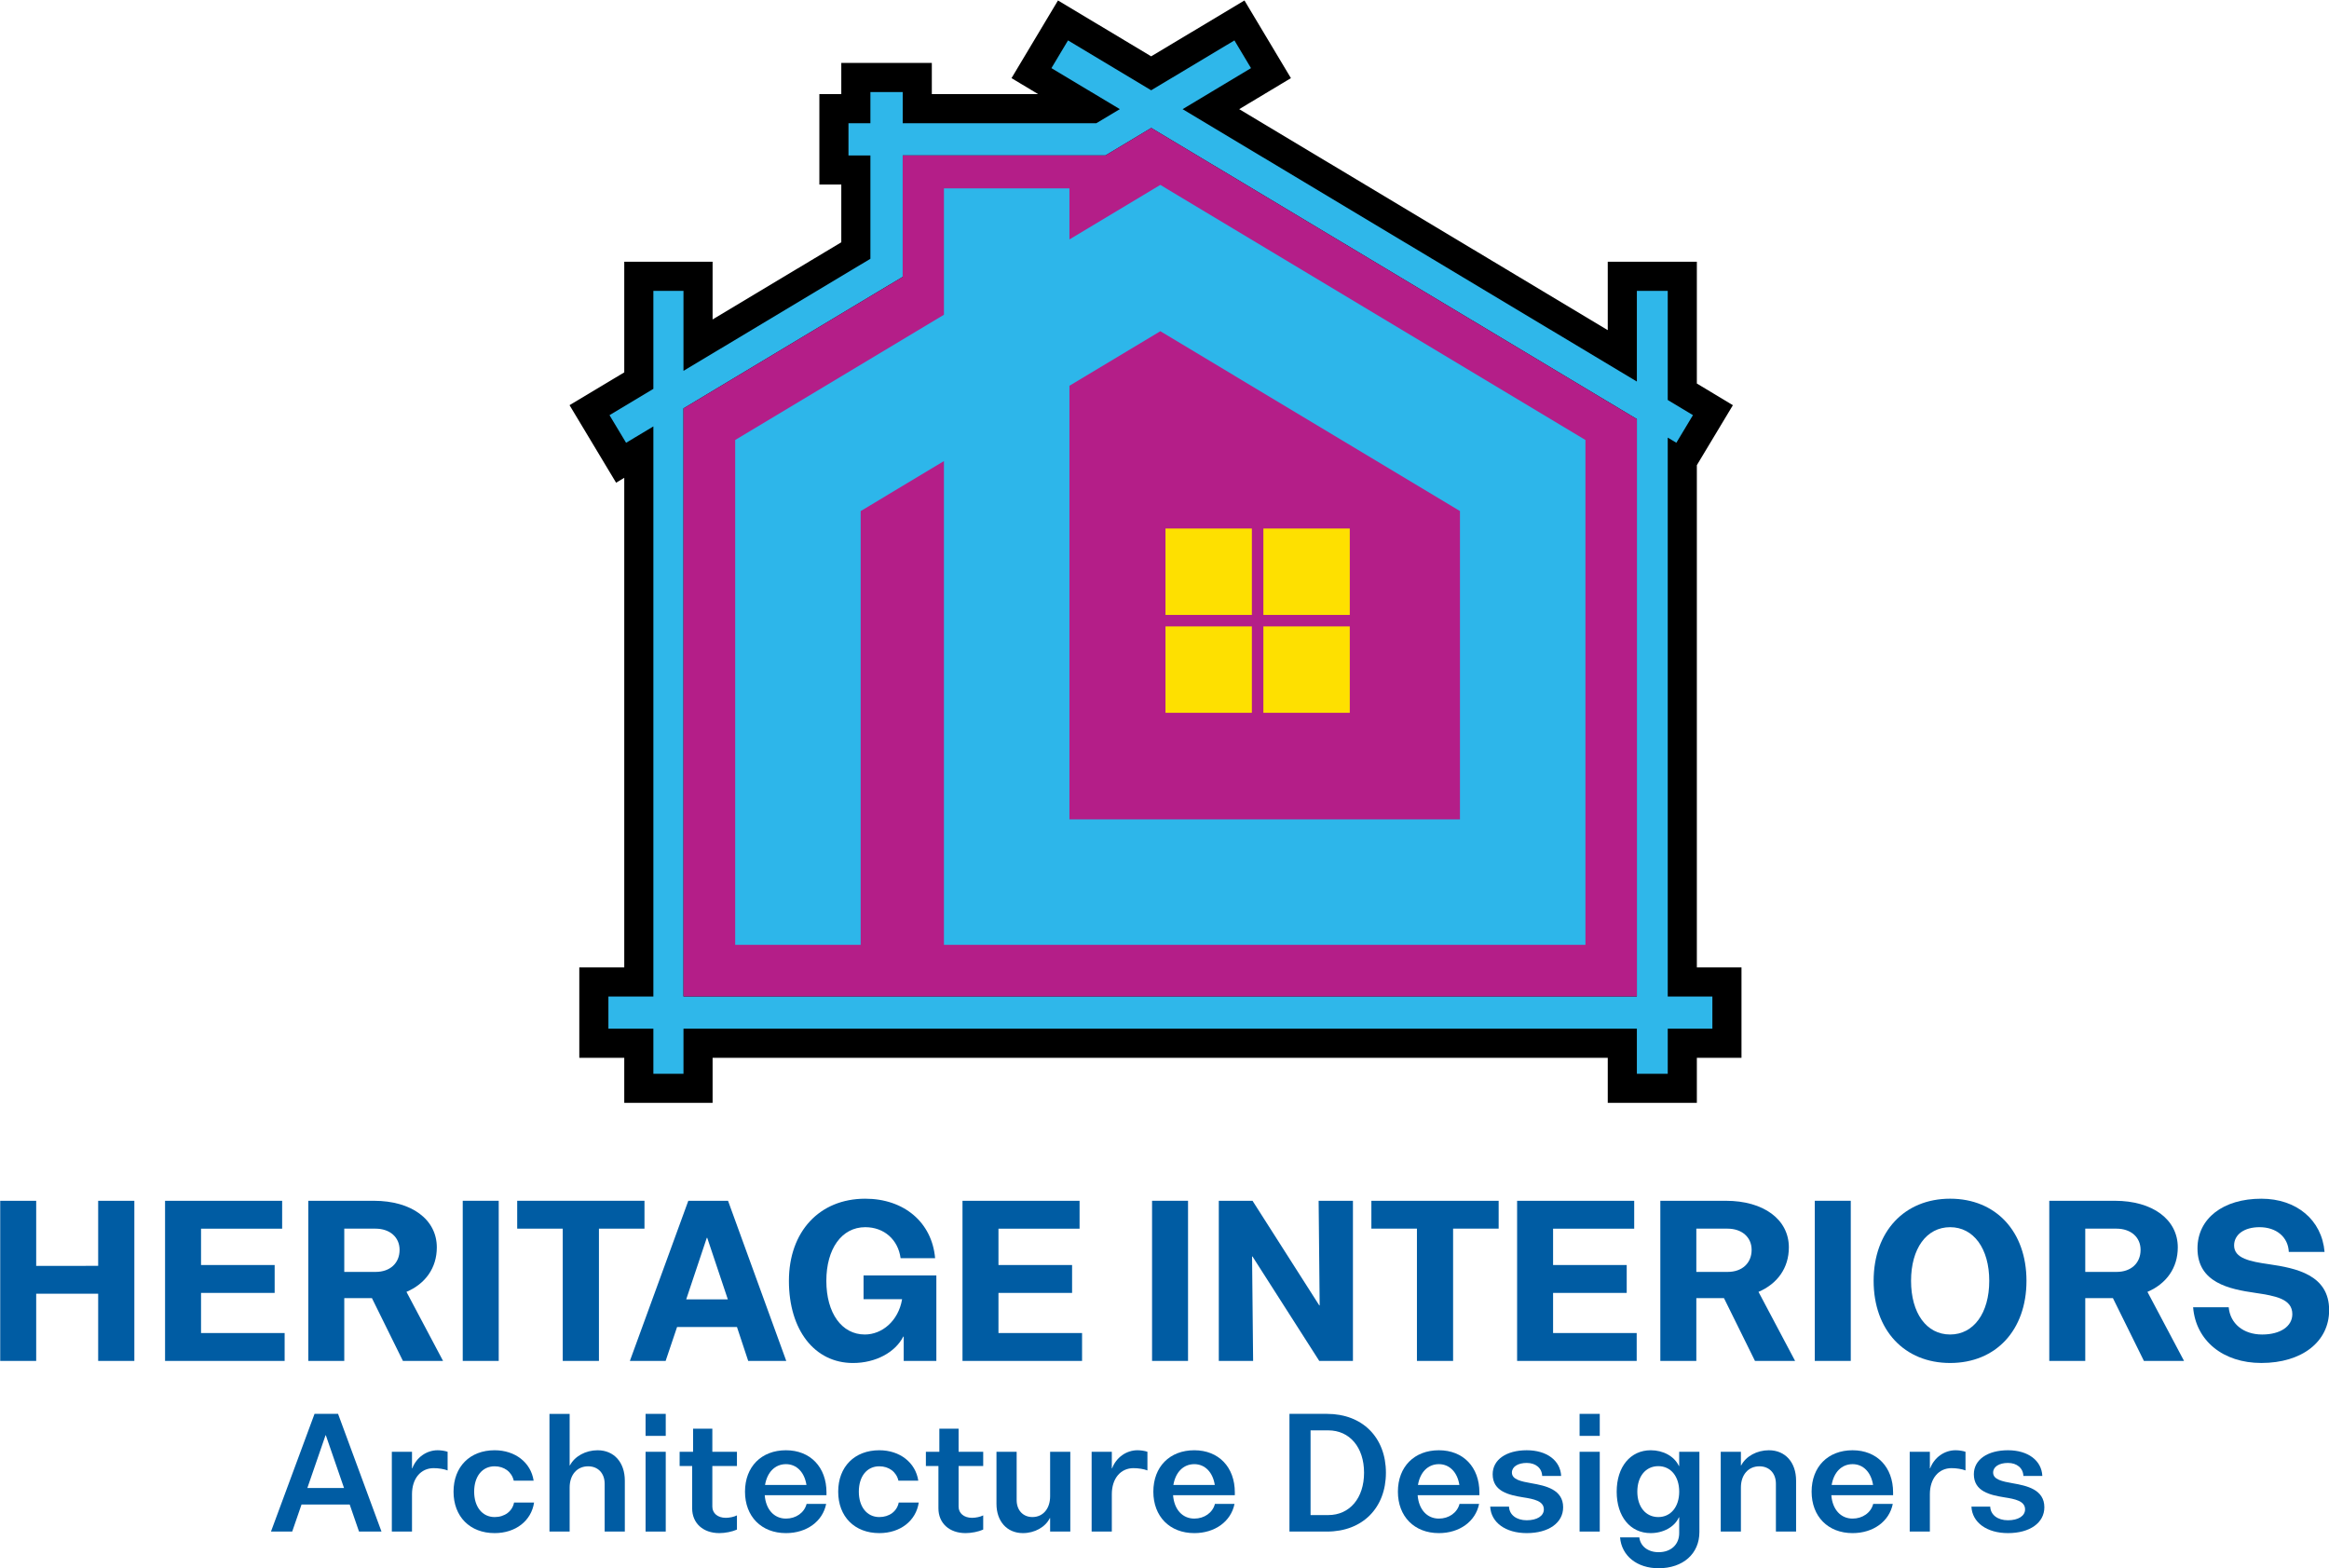
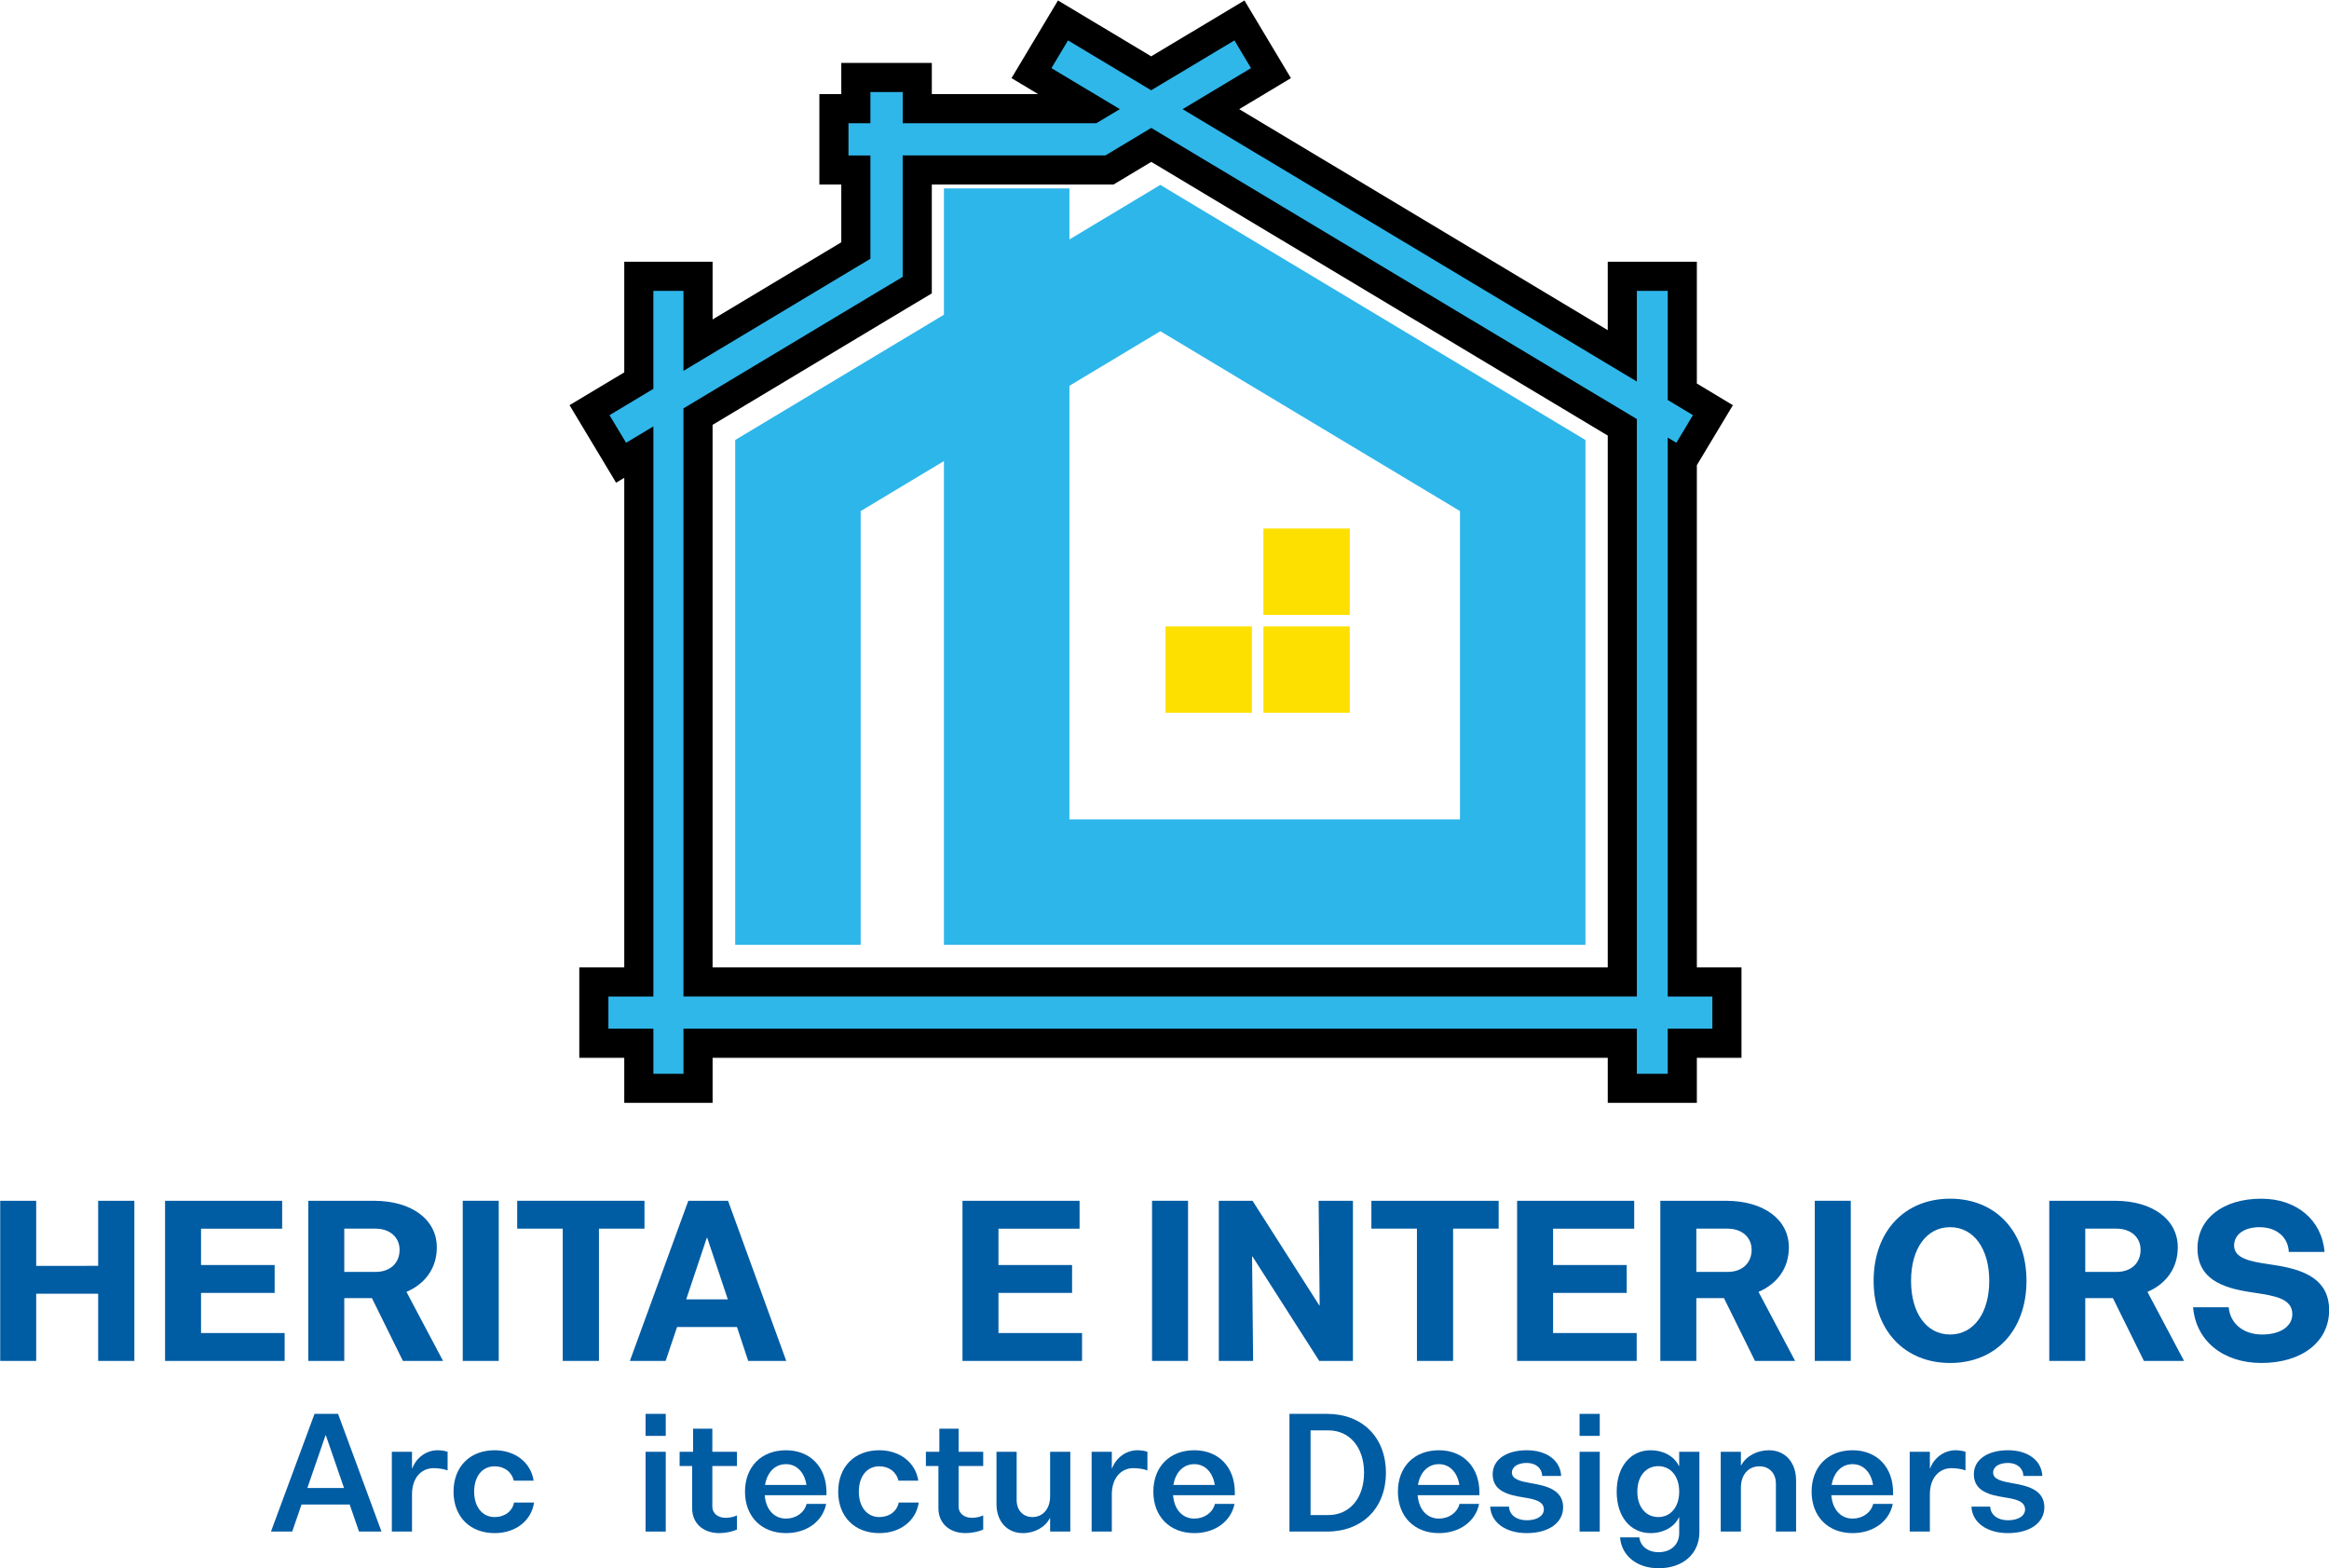
<svg xmlns="http://www.w3.org/2000/svg" version="1.1" id="Layer_1" x="0px" y="0px" width="200px" height="134.661px" viewBox="0 0 200 134.661" enable-background="new 0 0 200 134.661" xml:space="preserve">
  <g>
    <g>
      <path stroke="#000000" stroke-width="5" stroke-miterlimit="10" d="M143.215,85.564V37.577l0.74,0.441l1.425-2.371l-2.165-1.302    v-9.37h-2.651v7.787l-39.01-23.389l5.875-3.523l-1.424-2.38l-7.15,4.282l-7.141-4.282l-1.424,2.38l5.875,3.523l-2.024,1.209    H77.519v-2.68h-2.774v2.68h-1.883v2.765h1.883v8.873l-16.052,9.624v-6.868h-2.586v8.415l-3.767,2.258l1.424,2.371l2.343-1.406    v48.952h-3.861v2.764h3.861v3.87h2.586v-3.87h81.871v3.87h2.651v-3.87h3.833v-2.764H143.215z M140.563,85.564H58.692V35.066    l16.446-9.868l2.38-1.424V13.346h17.41l3.936-2.362l0.075,0.046l41.625,24.955V85.564z" />
      <path fill="#2FB7EA" d="M143.215,85.564V37.577l0.74,0.441l1.425-2.371l-2.165-1.302v-9.37h-2.651v7.787l-39.01-23.389    l5.875-3.523l-1.424-2.38l-7.15,4.282l-7.141-4.282l-1.424,2.38l5.875,3.523l-2.024,1.209H77.519v-2.68h-2.774v2.68h-1.883v2.765    h1.883v8.873l-16.052,9.624v-6.868h-2.586v8.415l-3.767,2.258l1.424,2.371l2.343-1.406v48.952h-3.861v2.764h3.861v3.87h2.586    v-3.87h81.871v3.87h2.651v-3.87h3.833v-2.764H143.215z M140.563,85.564H58.692V35.066l16.446-9.868l2.38-1.424V13.346h17.41    l3.936-2.362l0.075,0.046l41.625,24.955V85.564z" />
-       <polygon fill="#B41E88" points="140.563,35.985 140.563,85.564 58.692,85.564 58.692,35.066 75.138,25.199 77.519,23.775     77.519,13.346 94.928,13.346 98.864,10.984 98.939,11.03   " />
      <path fill="#2DB6EA" d="M136.122,37.765l-35.046-21.027l-1.434-0.863l-1.434,0.863l-6.372,3.823v-4.385H81.06v10.851    L63.162,37.765l-0.028,0.019v43.348h10.776V43.884l7.149-4.292v41.54h55.089V37.784L136.122,37.765z M125.373,70.355H91.836    V33.126l7.806-4.686l25.731,15.443V70.355z" />
      <g>
-         <rect x="100.084" y="45.383" fill="#FEE000" width="7.419" height="7.418" />
        <rect x="108.491" y="45.383" fill="#FEE000" width="7.419" height="7.418" />
        <rect x="100.084" y="53.788" fill="#FEE000" width="7.419" height="7.418" />
        <rect x="108.491" y="53.788" fill="#FEE000" width="7.419" height="7.418" />
      </g>
    </g>
    <g>
      <g>
        <path fill="#005CA3" d="M11.537,103.107v13.751H8.43v-5.768H3.108v5.768h-3.09v-13.751h3.09v5.589H8.43v-5.589H11.537z" />
        <path fill="#005CA3" d="M24.443,114.465v2.394H14.174v-13.751h10.055v2.394h-6.965v3.124h6.322v2.394h-6.322v3.446H24.443z" />
        <path fill="#005CA3" d="M31.939,111.466h-2.375v5.393h-3.09v-13.751h5.625c3.25,0,5.412,1.606,5.412,4.001     c0,1.767-0.982,3.125-2.607,3.82l3.143,5.93H34.6L31.939,111.466z M29.564,109.215h2.696c1.233,0,2.054-0.749,2.054-1.893     c0-1.09-0.839-1.821-2.072-1.821h-2.678V109.215z" />
        <path fill="#005CA3" d="M39.737,103.107h3.09v13.751h-3.09V103.107z" />
        <path fill="#005CA3" d="M55.344,105.501h-3.911v11.357h-3.108v-11.357h-3.911v-2.394h10.93V105.501z" />
        <path fill="#005CA3" d="M63.287,113.947h-5.144l-0.982,2.911H54.09l5.018-13.751h3.411l5,13.751h-3.268L63.287,113.947z      M62.501,111.572l-1.769-5.286h-0.036l-1.768,5.286H62.501z" />
-         <path fill="#005CA3" d="M80.408,109.519v7.34h-2.803v-2.09h-0.036c-0.697,1.358-2.375,2.268-4.322,2.268     c-3.286,0-5.5-2.82-5.5-7.053c0-4.233,2.625-7.054,6.554-7.054c3.339,0,5.732,2.035,6,5.105h-2.964     c-0.214-1.589-1.411-2.66-3.036-2.66c-2.019,0-3.34,1.857-3.34,4.608c0,2.767,1.321,4.607,3.304,4.607     c1.482,0,2.875-1.161,3.196-3.001v-0.034h-3.304v-2.037H80.408z" />
        <path fill="#005CA3" d="M92.921,114.465v2.394H82.653v-13.751h10.054v2.394h-6.965v3.124h6.322v2.394h-6.322v3.446H92.921z" />
        <path fill="#005CA3" d="M98.932,103.107h3.089v13.751h-3.089V103.107z" />
        <path fill="#005CA3" d="M116.182,103.107v13.751h-2.893l-5.732-8.966h-0.037l0.09,8.966h-2.947v-13.751h2.895l5.732,8.982h0.035     l-0.089-8.982H116.182z" />
        <path fill="#005CA3" d="M128.694,105.501h-3.911v11.357h-3.106v-11.357h-3.912v-2.394h10.93V105.501z" />
        <path fill="#005CA3" d="M140.549,114.465v2.394H130.28v-13.751h10.055v2.394h-6.966v3.124h6.323v2.394h-6.323v3.446H140.549z" />
        <path fill="#005CA3" d="M148.044,111.466h-2.374v5.393h-3.091v-13.751h5.626c3.25,0,5.411,1.606,5.411,4.001     c0,1.767-0.982,3.125-2.607,3.82l3.143,5.93h-3.446L148.044,111.466z M145.67,109.215h2.696c1.23,0,2.053-0.749,2.053-1.893     c0-1.09-0.839-1.821-2.071-1.821h-2.678V109.215z" />
        <path fill="#005CA3" d="M155.842,103.107h3.09v13.751h-3.09V103.107z" />
        <path fill="#005CA3" d="M160.896,109.983c0-4.233,2.643-7.054,6.57-7.054c3.929,0,6.555,2.82,6.555,7.054     c0,4.232-2.626,7.053-6.555,7.053C163.538,117.036,160.896,114.216,160.896,109.983z M170.824,109.983     c0-2.768-1.34-4.608-3.358-4.608c-2.035,0-3.357,1.841-3.357,4.608c0,2.767,1.322,4.607,3.357,4.607     C169.484,114.591,170.824,112.75,170.824,109.983z" />
        <path fill="#005CA3" d="M181.444,111.466h-2.375v5.393h-3.09v-13.751h5.626c3.249,0,5.41,1.606,5.41,4.001     c0,1.767-0.983,3.125-2.606,3.82l3.143,5.93h-3.446L181.444,111.466z M179.069,109.215h2.695c1.234,0,2.056-0.749,2.056-1.893     c0-1.09-0.84-1.821-2.072-1.821h-2.679V109.215z" />
        <path fill="#005CA3" d="M188.331,112.25h3.056c0.124,1.394,1.249,2.341,2.874,2.341c1.555,0,2.59-0.696,2.59-1.751     c0-1.321-1.481-1.57-3.16-1.821c-2.251-0.322-4.984-0.875-4.984-3.821c0-2.571,2.199-4.268,5.483-4.268     c3.019,0,5.198,1.82,5.429,4.571h-3.071c-0.053-1.269-1.054-2.126-2.519-2.126c-1.303,0-2.178,0.625-2.178,1.571     c0,1.107,1.375,1.377,2.981,1.607c2.342,0.34,5.18,0.911,5.18,3.947c0,2.715-2.339,4.535-5.822,4.535     C190.905,117.036,188.563,115.125,188.331,112.25z" />
      </g>
    </g>
    <g>
      <g>
        <path fill="#005CA3" d="M30.029,129.188h-4.135l-0.801,2.322H23.27l3.74-10.105h2.021l3.729,10.105h-1.93L30.029,129.188z      M29.543,127.771l-1.562-4.528h-0.026l-1.562,4.528H29.543z" />
        <path fill="#005CA3" d="M38.438,124.661v1.6c-0.302-0.117-0.774-0.195-1.194-0.195c-1.116,0-1.864,0.893-1.864,2.243v3.202     h-1.732v-6.85h1.732v1.417h0.026c0.355-0.933,1.221-1.549,2.179-1.549C37.873,124.529,38.214,124.58,38.438,124.661z" />
        <path fill="#005CA3" d="M38.947,128.086c0-2.14,1.404-3.557,3.531-3.557c1.759,0,3.111,1.051,3.347,2.611h-1.707     c-0.17-0.748-0.814-1.233-1.641-1.233c-1.063,0-1.759,0.865-1.759,2.179c0,1.299,0.695,2.18,1.759,2.18     c0.866,0,1.523-0.5,1.667-1.247h1.719c-0.236,1.574-1.588,2.625-3.386,2.625C40.351,131.644,38.947,130.225,38.947,128.086z" />
-         <path fill="#005CA3" d="M53.656,127.141v4.37h-1.732v-4.108c0-0.891-0.564-1.495-1.418-1.495c-0.945,0-1.588,0.721-1.588,1.825     v3.778h-1.733v-10.105h1.733v4.424h0.026c0.407-0.788,1.352-1.3,2.375-1.3C52.724,124.529,53.656,125.565,53.656,127.141z" />
        <path fill="#005CA3" d="M55.438,121.405h1.732v1.89h-1.732V121.405z M55.438,124.661h1.732v6.85h-1.732V124.661z" />
        <path fill="#005CA3" d="M61.171,125.882v3.489c0,0.566,0.459,0.96,1.155,0.96c0.314,0,0.708-0.079,0.958-0.21v1.22     c-0.407,0.183-1.011,0.303-1.51,0.303c-1.404,0-2.336-0.854-2.336-2.128v-3.634h-1.076v-1.221h1.155v-1.982h1.654v1.982h2.113     v1.221H61.171z" />
        <path fill="#005CA3" d="M70.974,128.388H65.67c0.092,1.221,0.801,2.009,1.825,2.009c0.853,0,1.575-0.499,1.771-1.261h1.68     c-0.302,1.51-1.68,2.508-3.452,2.508c-2.113,0-3.518-1.432-3.518-3.558c0-2.14,1.405-3.557,3.518-3.557     c2.087,0,3.479,1.444,3.479,3.622V128.388z M65.697,127.509h3.557c-0.17-1.089-0.84-1.786-1.758-1.786     C66.55,125.723,65.88,126.42,65.697,127.509z" />
        <path fill="#005CA3" d="M71.979,128.086c0-2.14,1.405-3.557,3.531-3.557c1.758,0,3.111,1.051,3.347,2.611h-1.706     c-0.171-0.748-0.814-1.233-1.641-1.233c-1.064,0-1.759,0.865-1.759,2.179c0,1.299,0.695,2.18,1.759,2.18     c0.866,0,1.522-0.5,1.667-1.247h1.72c-0.236,1.574-1.588,2.625-3.386,2.625C73.384,131.644,71.979,130.225,71.979,128.086z" />
        <path fill="#005CA3" d="M82.318,125.882v3.489c0,0.566,0.459,0.96,1.155,0.96c0.315,0,0.709-0.079,0.958-0.21v1.22     c-0.407,0.183-1.011,0.303-1.509,0.303c-1.405,0-2.336-0.854-2.336-2.128v-3.634h-1.077v-1.221h1.156v-1.982h1.653v1.982h2.113     v1.221H82.318z" />
        <path fill="#005CA3" d="M91.911,124.661v6.85h-1.733v-1.154h-0.026c-0.381,0.774-1.299,1.287-2.31,1.287     c-1.366,0-2.271-1.011-2.271-2.508v-4.475h1.733v4.146c0,0.88,0.552,1.458,1.352,1.458c0.919,0,1.522-0.724,1.522-1.785v-3.819     H91.911z" />
        <path fill="#005CA3" d="M98.534,124.661v1.6c-0.302-0.117-0.774-0.195-1.194-0.195c-1.116,0-1.864,0.893-1.864,2.243v3.202     h-1.733v-6.85h1.733v1.417h0.026c0.354-0.933,1.221-1.549,2.179-1.549C97.97,124.529,98.311,124.58,98.534,124.661z" />
        <path fill="#005CA3" d="M106.039,128.388h-5.303c0.092,1.221,0.801,2.009,1.824,2.009c0.854,0,1.575-0.499,1.771-1.261h1.681     c-0.302,1.51-1.681,2.508-3.452,2.508c-2.113,0-3.518-1.432-3.518-3.558c0-2.14,1.405-3.557,3.518-3.557     c2.087,0,3.479,1.444,3.479,3.622V128.388z M100.762,127.509h3.557c-0.17-1.089-0.84-1.786-1.759-1.786     C101.616,125.723,100.946,126.42,100.762,127.509z" />
        <path fill="#005CA3" d="M110.731,121.405h3.229c3.032,0,5.054,2.021,5.054,5.053s-2.021,5.053-5.054,5.053h-3.229V121.405z      M114.066,130.095c1.837,0,3.071-1.457,3.071-3.637c0-2.178-1.234-3.637-3.071-3.637h-1.523v7.273H114.066z" />
        <path fill="#005CA3" d="M127.042,128.388h-5.303c0.093,1.221,0.801,2.009,1.824,2.009c0.854,0,1.575-0.499,1.772-1.261h1.681     c-0.303,1.51-1.681,2.508-3.453,2.508c-2.112,0-3.519-1.432-3.519-3.558c0-2.14,1.406-3.557,3.519-3.557     c2.088,0,3.479,1.444,3.479,3.622V128.388z M121.766,127.509h3.557c-0.171-1.089-0.841-1.786-1.759-1.786     C122.618,125.723,121.949,126.42,121.766,127.509z" />
        <path fill="#005CA3" d="M127.97,129.371h1.615c0.025,0.696,0.629,1.17,1.521,1.17c0.879,0,1.47-0.367,1.47-0.933     c0-0.722-0.853-0.892-1.784-1.036c-1.207-0.197-2.611-0.5-2.611-1.982c0-1.248,1.168-2.061,2.926-2.061     c1.719,0,2.889,0.878,2.955,2.205h-1.63c-0.025-0.669-0.55-1.116-1.325-1.116c-0.761,0-1.273,0.328-1.273,0.827     c0,0.604,0.789,0.761,1.681,0.919c1.22,0.211,2.718,0.538,2.718,2.061c0,1.338-1.247,2.219-3.125,2.219     C129.283,131.644,128.036,130.725,127.97,129.371z" />
        <path fill="#005CA3" d="M135.645,121.405h1.732v1.89h-1.732V121.405z M135.645,124.661h1.732v6.85h-1.732V124.661z" />
        <path fill="#005CA3" d="M145.934,124.661v6.89c0,1.863-1.405,3.11-3.505,3.11c-1.851,0-3.178-1.062-3.308-2.649h1.653     c0.091,0.761,0.748,1.271,1.654,1.271c1.063,0,1.771-0.654,1.771-1.639v-1.353h-0.025c-0.381,0.84-1.353,1.353-2.429,1.353     c-1.746,0-2.914-1.419-2.914-3.558c0-2.14,1.181-3.557,2.927-3.557c1.063,0,2.022,0.512,2.416,1.353h0.025v-1.221H145.934z      M144.2,128.086c0-1.313-0.722-2.191-1.797-2.191c-1.079,0-1.8,0.878-1.8,2.191c0,1.299,0.721,2.18,1.8,2.18     C143.479,130.266,144.2,129.385,144.2,128.086z" />
        <path fill="#005CA3" d="M154.237,127.141v4.37h-1.733v-4.108c0-0.891-0.563-1.495-1.417-1.495c-0.945,0-1.589,0.721-1.589,1.825     v3.778h-1.732v-6.85h1.732v1.168h0.025c0.409-0.788,1.354-1.3,2.377-1.3C153.305,124.529,154.237,125.565,154.237,127.141z" />
        <path fill="#005CA3" d="M162.568,128.388h-5.305c0.094,1.221,0.803,2.009,1.825,2.009c0.853,0,1.576-0.499,1.771-1.261h1.681     c-0.302,1.51-1.681,2.508-3.452,2.508c-2.112,0-3.518-1.432-3.518-3.558c0-2.14,1.405-3.557,3.518-3.557     c2.086,0,3.479,1.444,3.479,3.622V128.388z M157.291,127.509h3.557c-0.17-1.089-0.841-1.786-1.759-1.786     C158.145,125.723,157.475,126.42,157.291,127.509z" />
        <path fill="#005CA3" d="M168.785,124.661v1.6c-0.302-0.117-0.776-0.195-1.195-0.195c-1.116,0-1.865,0.893-1.865,2.243v3.202     h-1.731v-6.85h1.731v1.417h0.027c0.354-0.933,1.222-1.549,2.178-1.549C168.219,124.529,168.563,124.58,168.785,124.661z" />
        <path fill="#005CA3" d="M169.294,129.371h1.614c0.025,0.696,0.629,1.17,1.523,1.17c0.878,0,1.469-0.367,1.469-0.933     c0-0.722-0.853-0.892-1.785-1.036c-1.207-0.197-2.613-0.5-2.613-1.982c0-1.248,1.17-2.061,2.93-2.061     c1.718,0,2.888,0.878,2.951,2.205h-1.627c-0.025-0.669-0.551-1.116-1.324-1.116c-0.763,0-1.274,0.328-1.274,0.827     c0,0.604,0.786,0.761,1.68,0.919c1.221,0.211,2.718,0.538,2.718,2.061c0,1.338-1.248,2.219-3.123,2.219     C170.606,131.644,169.359,130.725,169.294,129.371z" />
      </g>
    </g>
  </g>
</svg>